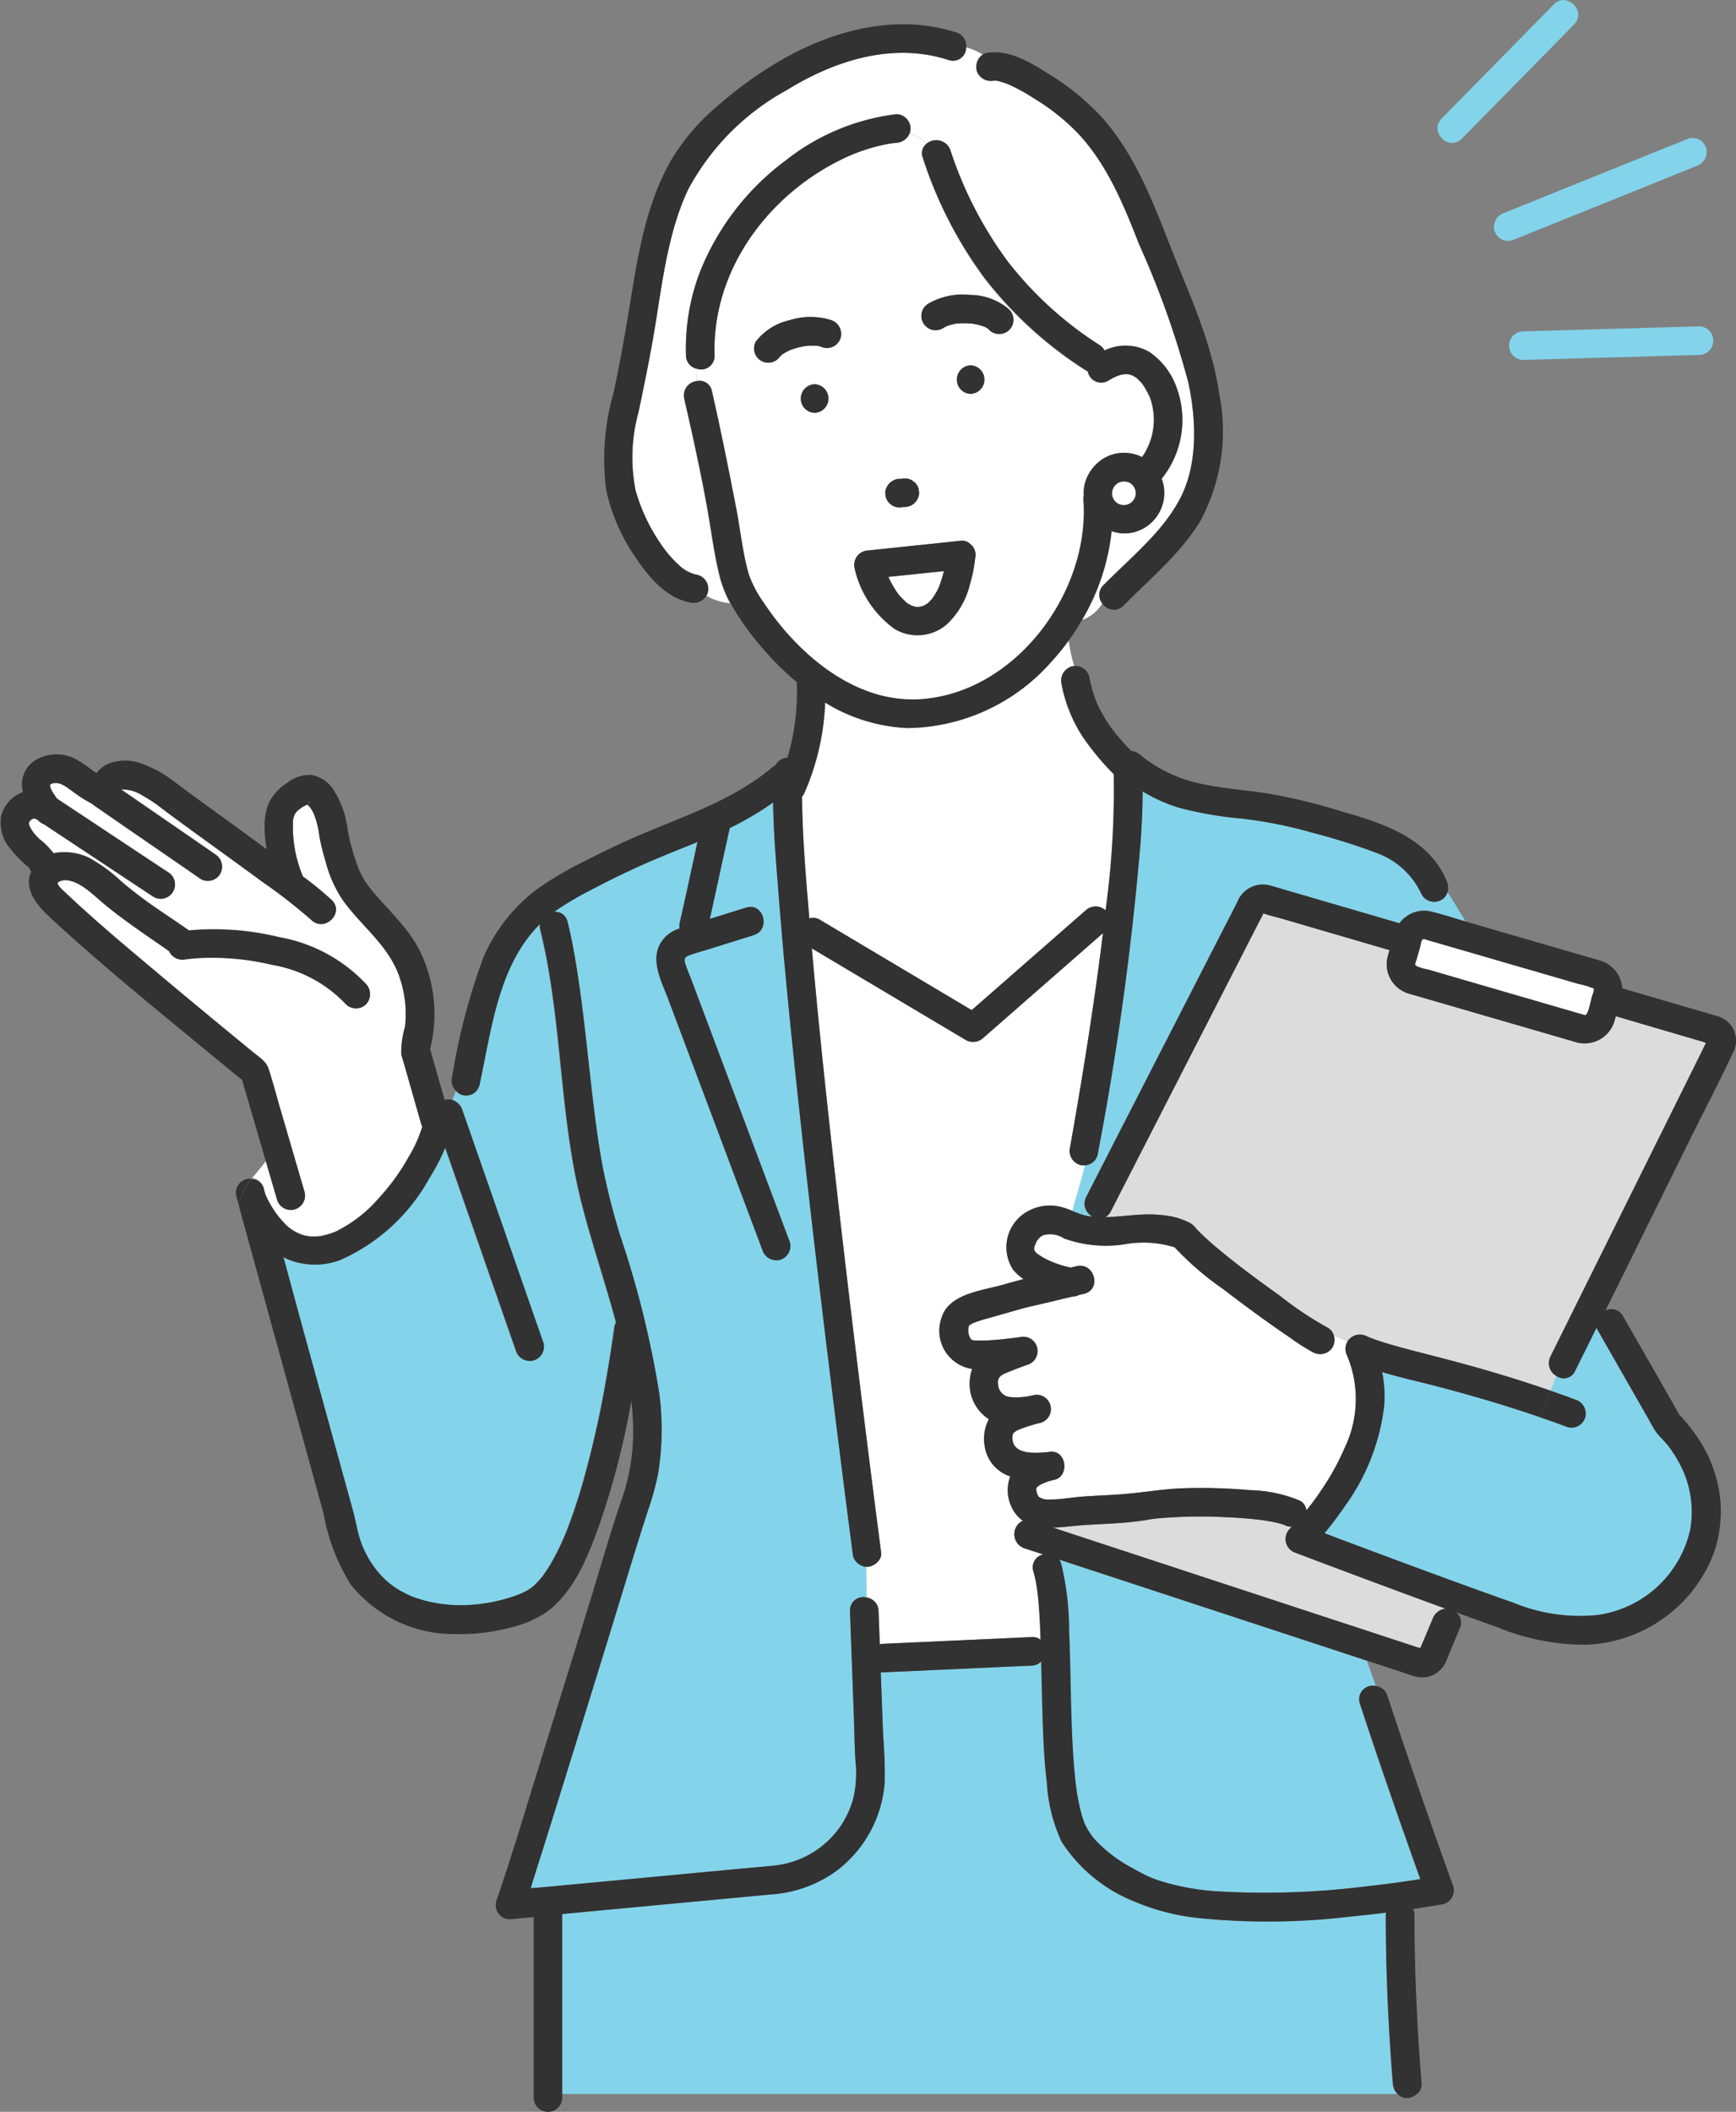
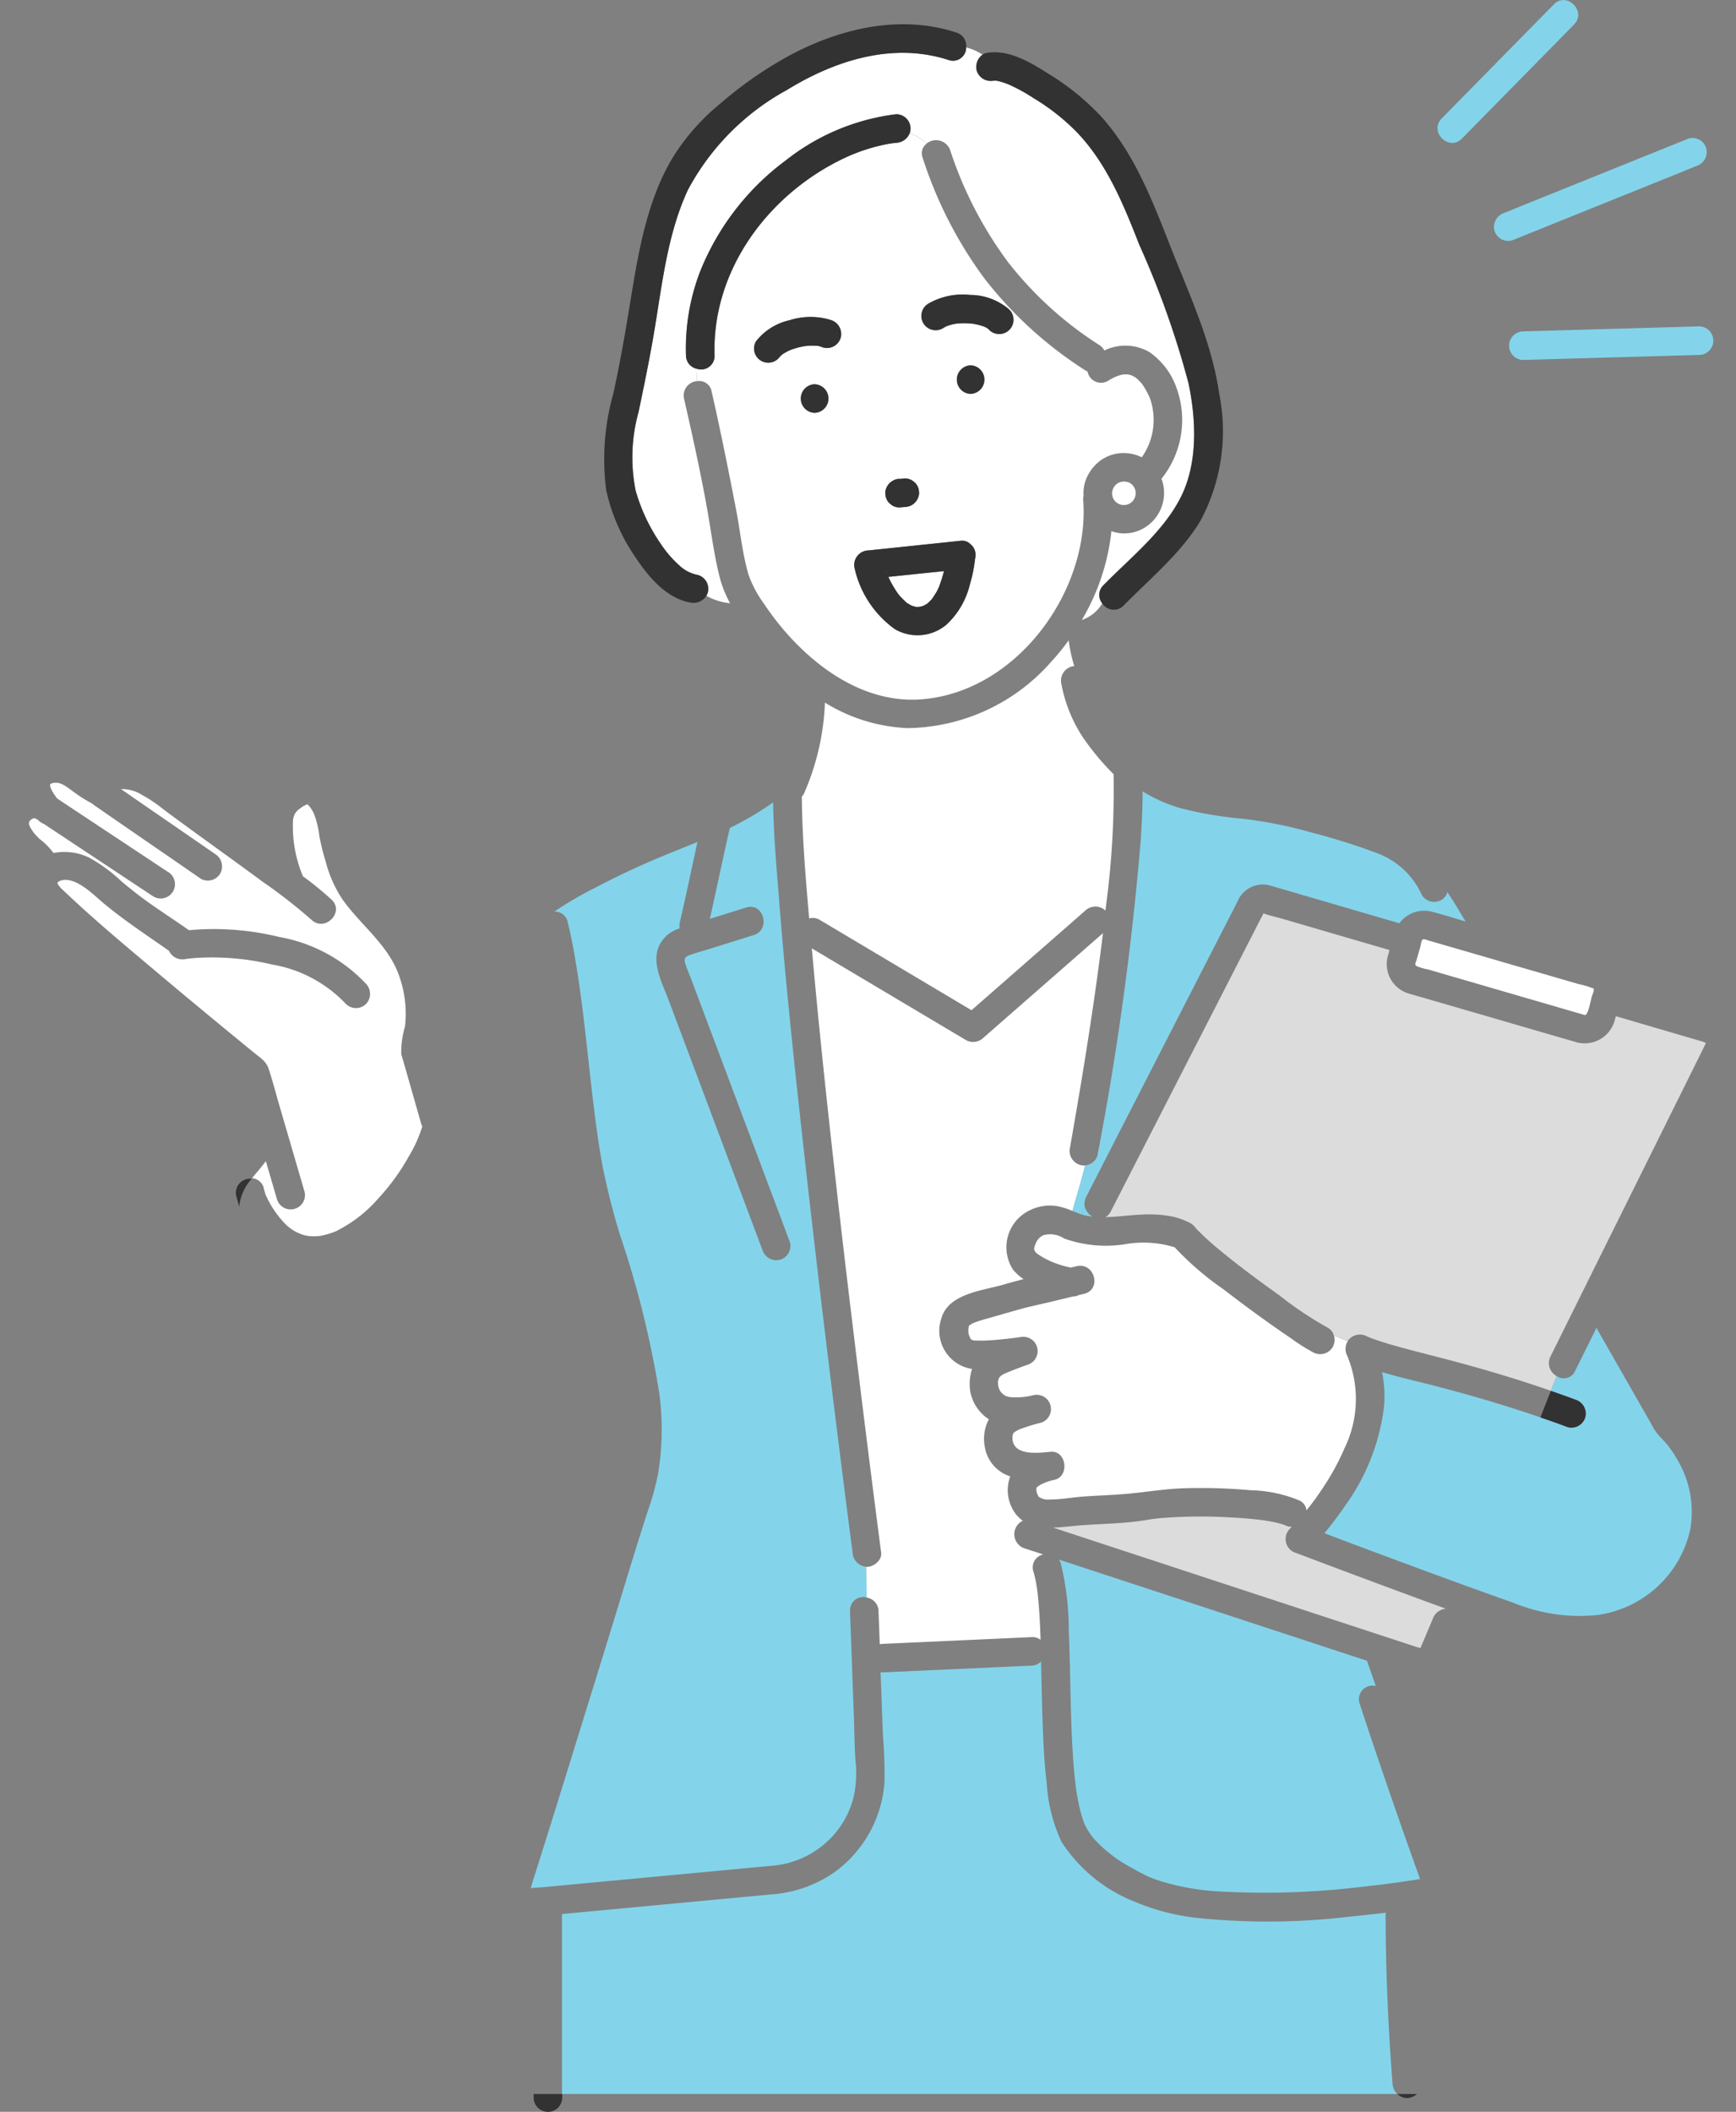
<svg xmlns="http://www.w3.org/2000/svg" width="112.136" height="136.391" viewBox="0 0 112.136 136.391">
  <rect x="0" y="0" width="112.136" height="136.391" fill="#808080" stroke="none" />
  <g id="グループ_343" data-name="グループ 343" transform="translate(-164.932 -111.124)">
    <g id="グループ_348" data-name="グループ 348">
-       <path id="パス_712" data-name="パス 712" d="M450.6,275.469l.013-.013C450.586,275.471,450.588,275.474,450.6,275.469Z" transform="translate(-276.829 -111.417)" fill="#83d4ea" />
      <path id="パス_713" data-name="パス 713" d="M450.786,275.336l.009,0v0Z" transform="translate(-276.958 -111.333)" fill="#83d4ea" />
      <path id="パス_714" data-name="パス 714" d="M451.554,275.373s-.023-.012-.051-.02A.166.166,0,0,0,451.554,275.373Z" transform="translate(-277.434 -111.349)" fill="#83d4ea" />
      <path id="パス_715" data-name="パス 715" d="M450.69,275.368l-.029.026.021-.011.024-.012a.021.021,0,0,0,.006-.009Z" transform="translate(-276.875 -111.355)" fill="#83d4ea" />
      <g id="グループ_339" data-name="グループ 339" transform="translate(257.784 111.124)">
        <path id="パス_716" data-name="パス 716" d="M702.592,126.7l6.351-6.459.9-.917c.833-.848-.471-2.153-1.305-1.3l-6.351,6.459-.9.917C700.453,126.241,701.757,127.546,702.592,126.7Z" transform="translate(-701.019 -117.742)" fill="#83d4ea" />
        <path id="パス_717" data-name="パス 717" d="M712.557,149.115a.952.952,0,0,0-.644,1.135.929.929,0,0,0,1.135.645l10.431-4.205,1.477-.6a.951.951,0,0,0,.645-1.135.929.929,0,0,0-1.135-.645l-10.431,4.205Z" transform="translate(-708.235 -135.367)" fill="#83d4ea" />
        <path id="パス_718" data-name="パス 718" d="M717.129,180.849l-1.418.04a.923.923,0,0,0,0,1.845l9.986-.284,1.418-.04a.923.923,0,0,0,0-1.845Z" transform="translate(-710.19 -159.487)" fill="#83d4ea" />
      </g>
      <path id="パス_719" data-name="パス 719" d="M450.634,275.411l-.013.013a.172.172,0,0,0,.059-.035l-.025.012Z" transform="translate(-276.848 -111.373)" fill="#323232" />
      <g id="グループ_340" data-name="グループ 340" transform="translate(164.932 112.689)">
        <path id="パス_720" data-name="パス 720" d="M606.38,180.512c-.026.01-.052.022-.079.03l.055-.017.017-.009Z" transform="translate(-545.227 -161.017)" fill="#83d4ea" />
        <path id="パス_721" data-name="パス 721" d="M594.9,227.9c-.018-.109-.048-.139-.045-.109a.769.769,0,0,1,.037.091Z" transform="translate(-537.623 -192.425)" fill="#83d4ea" />
-         <path id="パス_722" data-name="パス 722" d="M606.569,180.454l.037-.011a.248.248,0,0,0-.069.023Z" transform="translate(-545.384 -160.971)" fill="#83d4ea" />
        <path id="パス_723" data-name="パス 723" d="M597.223,232.119c-.043-.057-.027-.034,0,0Z" transform="translate(-539.177 -195.286)" fill="#83d4ea" />
        <path id="パス_724" data-name="パス 724" d="M595.747,228.871q.079.124.164.244c.02.029.042.057.063.086l.026.032c.15.169.308.318.469.476l.009.011.077.047c.078.051.165.089.243.139.048.014.095.033.143.046l.109.026.047.013c.08,0,.2-.01.224-.009s.066-.013.1-.02c.053-.013.107-.037.161-.05.07-.042.143-.081.214-.122a.229.229,0,0,1,.021-.01c.019-.017.039-.036.048-.045.072-.071.145-.139.212-.214.01-.011.025-.025.04-.04s.029-.042.04-.059c.058-.087.116-.173.169-.263a2.512,2.512,0,0,0,.272-.539c-.078.277.029-.08.055-.152q.048-.132.091-.265.081-.254.146-.514l0-.012-3.588.375c.043.092.084.185.13.275C595.53,228.511,595.634,228.694,595.747,228.871Z" transform="translate(-537.919 -192.356)" fill="#fff" />
        <path id="パス_725" data-name="パス 725" d="M642.679,412.021a.935.935,0,0,1-.407-1.542c.048-.047.093-.1.14-.147a.934.934,0,0,1-.452-.105l-.022-.012c-.036-.008-.073-.027-.107-.037-.121-.036-.241-.071-.363-.1-.308-.074-.621-.127-.935-.171l-.181-.023-.2-.024q-.322-.035-.644-.062c-.422-.036-.844-.061-1.267-.081a31.566,31.566,0,0,0-4.42.068l-.276.029-.154.02-.317.052c-.466.078-.936.134-1.407.174-.995.084-1.994.107-2.989.188-.529.043-1.116.122-1.692.136l2.31.759,15.07,4.95,5.487,1.8.667.219c.026.008.123.029.2.052.065-.155.133-.309.2-.463l.591-1.406a1,1,0,0,1,.843-.674q-1.184-.432-2.366-.868Q646.324,413.4,642.679,412.021Z" transform="translate(-558.969 -313.291)" fill="#dcdcdc" />
        <path id="パス_726" data-name="パス 726" d="M610.9,372.648c.029-.041.016-.023,0,0Z" transform="translate(-548.284 -288.673)" fill="#83d4ea" />
        <path id="パス_727" data-name="パス 727" d="M483.639,272.175c.024.018.04.029.037.014C483.679,272.2,483.773,271.978,483.639,272.175Z" transform="translate(-463.72 -221.871)" fill="#83d4ea" />
        <path id="パス_728" data-name="パス 728" d="M524.252,424.575c-.1.042-.043.018,0,0Z" transform="translate(-490.67 -323.194)" fill="#83d4ea" />
        <path id="パス_729" data-name="パス 729" d="M628.12,417.948a.954.954,0,0,1,.134.275,18.193,18.193,0,0,1,.509,4.315c.08,1.858.093,3.719.152,5.578.026.823.06,1.647.114,2.468.026.4.056.79.094,1.185.018.188.038.375.059.563q.014.124.03.249c0,.036.007.058.009.075l.01.066a12.328,12.328,0,0,0,.369,1.781c.042.141.091.279.139.418.007.02.03.075.044.108s.03.067.047.1a4.24,4.24,0,0,0,.6.9,9.079,9.079,0,0,0,2.436,1.851c.367.207.738.407,1.12.584l.03.014.012,0,.194.076q.2.075.4.141a15.836,15.836,0,0,0,4.052.7,52.605,52.605,0,0,0,9.271-.339q.941-.1,1.879-.23l.311-.043.349-.05.625-.093c.115-.017.23-.039.345-.056-1.349-3.768-2.661-7.55-3.911-11.352a.878.878,0,0,1,1.054-1.113l-.572-1.633-11.817-3.882Z" transform="translate(-559.726 -318.791)" fill="#83d4ea" />
        <path id="パス_730" data-name="パス 730" d="M547.244,320.651c0-.024-.006-.048-.009-.071q-.342-2.593-.667-5.19-.694-5.479-1.35-10.964-.8-6.723-1.532-13.455c-.445-4.161-.866-8.325-1.193-12.5-.163-2.074-.355-4.176-.381-6.269a19.68,19.68,0,0,1-2.8,1.652s0,.007,0,.011c-.446,1.95-.852,3.908-1.288,5.86l2.339-.731c1.138-.356,1.62,1.426.491,1.78l-2.752.861c-.467.146-.948.271-1.407.44-.25.092-.345.2-.274.483a8.569,8.569,0,0,0,.329.876l.789,2.1,2.317,6.175,3.34,8.9a.93.93,0,0,1-.645,1.135.949.949,0,0,1-1.135-.644l-1.351-3.6-4.7-12.517c-.5-1.333-1.436-2.954-.132-4.174a2.3,2.3,0,0,1,.838-.469,1,1,0,0,1,.011-.382c.4-1.729.762-3.465,1.142-5.2-1.165.477-2.339.933-3.49,1.446q-1.613.717-3.175,1.542a21.219,21.219,0,0,0-2.586,1.518.818.818,0,0,1,.863.653c.159.643.294,1.292.411,1.944.571,3.172.845,6.392,1.229,9.591.177,1.472.371,2.944.649,4.4a44.534,44.534,0,0,0,1.121,4.365,62.82,62.82,0,0,1,2.509,10.135,17.854,17.854,0,0,1-.06,5.123,16.761,16.761,0,0,1-.664,2.445c-.824,2.54-1.586,5.1-2.374,7.654q-1.811,5.867-3.632,11.73-.689,2.211-1.39,4.419c-.062.194-.12.394-.179.6.3-.022.6-.042.895-.069l4.007-.375,8.6-.807c.723-.068,1.445-.134,2.168-.2a5.968,5.968,0,0,0,3.837-1.914,5.867,5.867,0,0,0,1.341-2.484,7.284,7.284,0,0,0,.124-2.409c-.063-.927-.068-1.863-.1-2.792q-.126-3.424-.251-6.848a.858.858,0,0,1,1.083-.871l-.036-1.987A.958.958,0,0,1,547.244,320.651Z" transform="translate(-492.171 -221.946)" fill="#83d4ea" />
        <path id="パス_731" data-name="パス 731" d="M444.961,294.658c.016.057.031.115.047.172.023.078.044.157.067.235.01.017.021.03.031.049a6.339,6.339,0,0,0,1.247,1.825,2.819,2.819,0,0,0,1.167.7,3.188,3.188,0,0,0,.333.071c.038,0,.172.014.211.015a3.577,3.577,0,0,0,.36-.007l.14-.013.017,0a5.205,5.205,0,0,0,.725-.191,2.475,2.475,0,0,0,.542-.238,8.737,8.737,0,0,0,2.495-1.987,13.854,13.854,0,0,0,1.964-2.7,8.682,8.682,0,0,0,.883-1.955,1.019,1.019,0,0,1-.067-.17l-1.144-4.008c-.048-.169-.106-.338-.146-.509a5.77,5.77,0,0,1,.242-1.768,7.3,7.3,0,0,0-.473-3.527c-.762-1.876-2.442-3.085-3.582-4.708a8.082,8.082,0,0,1-1.073-2.434,15.173,15.173,0,0,1-.4-1.613,5.993,5.993,0,0,0-.35-1.453,2.516,2.516,0,0,0-.249-.429c-.045-.063-.127-.13-.184-.2-.082.051-.223.105-.275.141-.435.3-.575.432-.647.876a8.282,8.282,0,0,0,.64,3.641,21.322,21.322,0,0,1,1.849,1.51c.869.814-.438,2.116-1.3,1.3a34.806,34.806,0,0,0-3.17-2.47c-1.883-1.39-3.79-2.746-5.676-4.132-.293-.216-.585-.433-.874-.655l-.047-.036-.023-.017-.129-.1q-.14-.1-.284-.2c-.226-.154-.459-.3-.7-.429a2.4,2.4,0,0,0-1.367-.4c.009,0,0,0-.018.008,2.02,1.4,4.046,2.784,6.065,4.184a.941.941,0,0,1,.331,1.262.931.931,0,0,1-1.262.331c-2.289-1.587-4.591-3.158-6.88-4.746a1.142,1.142,0,0,1-.128-.105,8.758,8.758,0,0,1-1.165-.732c-.419-.292-.822-.671-1.29-.607a.4.4,0,0,0-.283.122c.033-.025.028.116,0,.035a2.654,2.654,0,0,0,.1.275,2.808,2.808,0,0,0,.155.27c.014.022.138.2.15.22s.052.063.079.094l0,0,.6.4,6.52,4.319a.923.923,0,1,1-.931,1.593l-.959-.635-4.027-2.668-1.7-1.127-.369-.245a.9.9,0,0,1-.358-.237l-.007-.008-.029-.019q-.057-.037-.118-.069l-.021-.011-.086-.022h0l-.03,0-.067.02-.034.016a.174.174,0,0,1-.059.035c-.053.05-.118.117-.121.119a.2.2,0,0,0-.014.017l0,.008a.255.255,0,0,1-.028.1v.011c.008.035.015.07.025.1s.016.049.025.074.036.075.057.111a3.035,3.035,0,0,0,.192.3l.011.014,0,0c.039.045.077.091.116.136q.123.138.256.267a4.731,4.731,0,0,1,.912.917,3.669,3.669,0,0,1,2.319.307,10.228,10.228,0,0,1,2.078,1.531c.517.434,1.044.853,1.591,1.248.905.655,1.848,1.256,2.76,1.9a17.694,17.694,0,0,1,5.839.439,10.094,10.094,0,0,1,5.6,3.024.944.944,0,0,1,0,1.3.929.929,0,0,1-1.3,0,8.5,8.5,0,0,0-4.785-2.55,16.707,16.707,0,0,0-2.99-.431c-.459-.025-.918-.031-1.377-.017-.232.007-.463.02-.695.04-.1.009-.2.019-.3.03l-.121.014-.071.01a.96.96,0,0,1-1.091-.53c-1.409-.988-2.842-1.927-4.172-3.028-.731-.606-1.662-1.6-2.615-1.553.011,0-.142.032-.219.05l-.074.036c-.048.024-.121.1-.115.068h0c-.048.17.352.51.483.634,2.024,1.919,4.181,3.7,6.316,5.5q2.923,2.453,5.879,4.866c.381.312.79.55.952,1.037.262.787.467,1.6.7,2.394l1.626,5.566a.924.924,0,0,1-1.78.491l-.292-1-.431-1.474c-.285.389-.605.738-.891,1.1A.841.841,0,0,1,444.961,294.658Z" transform="translate(-427.914 -219.445)" fill="#fff" />
        <path id="パス_732" data-name="パス 732" d="M632.769,349.977a2.878,2.878,0,0,0-.175.523,2.756,2.756,0,0,0,.329.085c.112.021.226.035.34.047A1,1,0,0,1,632.769,349.977Z" transform="translate(-562.699 -273.625)" fill="#83d4ea" />
        <path id="パス_733" data-name="パス 733" d="M597.882,312.334a.948.948,0,0,1-.644-1.135q.466-2.646.9-5.3c.457-2.838.878-5.682,1.227-8.535l-.824.721-6.907,6.044a.948.948,0,0,1-1.118.144l-1.293-.769-8.665-5.155c.327,3.674.7,7.343,1.1,11.009q.727,6.672,1.538,13.335.63,5.218,1.293,10.433.27,2.122.547,4.243c.066.5-.474.923-.923.923-.015,0-.029,0-.044,0l.036,1.987a.891.891,0,0,1,.762.871l.007.186.072,1.959a1.019,1.019,0,0,1,.193-.028l1.221-.055,8.4-.381a.827.827,0,0,1,.575.175c-.01-.266-.018-.532-.03-.8-.033-.707-.076-1.413-.152-2.117-.01-.094-.022-.188-.034-.281-.006-.042-.015-.115-.018-.13-.02-.125-.04-.25-.062-.374a7.114,7.114,0,0,0-.168-.712.853.853,0,0,1,.633-1.1l-1.229-.4a.963.963,0,0,1-.086-1.777,2.135,2.135,0,0,1-.712-.849,2.518,2.518,0,0,1-.1-2.013,2.411,2.411,0,0,1-1.644-1.907,2.705,2.705,0,0,1,.261-1.785,2.724,2.724,0,0,1-1.191-1.741,3.065,3.065,0,0,1,.107-1.507,2.492,2.492,0,0,1-1.977-3.289c.466-1.587,2.66-1.767,4-2.158.433-.126.868-.242,1.305-.354a3.072,3.072,0,0,1-.682-.614,2.645,2.645,0,0,1,1.079-3.832,2.91,2.91,0,0,1,1.974-.226,4.865,4.865,0,0,1,.787.27c.257-.958.577-1.931.815-2.947A.881.881,0,0,1,597.882,312.334Z" transform="translate(-528.119 -238.664)" fill="#fff" />
        <path id="パス_734" data-name="パス 734" d="M585.481,246.67a11.014,11.014,0,0,1-5.346-1.648,16.038,16.038,0,0,1-1.351,5.872.664.664,0,0,1-.14.195c.019,2.626.251,5.26.471,7.872a.844.844,0,0,1,.694.1l1.293.769,8.5,5.06.447-.391,6.907-6.044a.94.94,0,0,1,1.3,0c.013-.114.028-.229.041-.343a56.593,56.593,0,0,0,.484-8.465,16.854,16.854,0,0,1-1.96-2.349,9.363,9.363,0,0,1-1.409-3.465.947.947,0,0,1,.644-1.135.756.756,0,0,1,.186-.033,9.718,9.718,0,0,1-.362-1.663,15.69,15.69,0,0,1-1.121,1.375A12.559,12.559,0,0,1,585.481,246.67Z" transform="translate(-526.85 -201.21)" fill="#fff" />
        <path id="パス_735" data-name="パス 735" d="M581.893,148.536a57.92,57.92,0,0,0-3.186-8.95c-1-2.567-2.09-5.235-4.03-7.253a13.885,13.885,0,0,0-2.786-2.19,11.159,11.159,0,0,0-1.623-.89,4.9,4.9,0,0,0-.674-.217c-.04-.009-.082-.017-.123-.024h-.024c-.082,0-.291.023-.1-.011a.944.944,0,0,1-1.135-.645.98.98,0,0,1,.385-1.026,3.69,3.69,0,0,0-1.06-.467.852.852,0,0,1-1.125.819c-3.61-1.176-7.346.018-10.466,1.94a15.844,15.844,0,0,0-6.383,6.445c-1.287,2.762-1.645,5.923-2.135,8.9-.3,1.83-.675,3.636-1.054,5.45a10.916,10.916,0,0,0-.187,5.074,11.716,11.716,0,0,0,1.622,3.437,7.294,7.294,0,0,0,1.207,1.4,2.372,2.372,0,0,0,1.187.608.93.93,0,0,1,.645,1.135.9.9,0,0,1-.091.212,3.889,3.889,0,0,0,1.53.48,7.48,7.48,0,0,1-.66-1.645c-.374-1.454-.556-2.972-.82-4.45-.426-2.382-.952-4.749-1.491-7.109a.93.93,0,0,1,.815-1.137c.011-.266.027-.531.042-.8a.881.881,0,0,1-.73-.864,13.82,13.82,0,0,1,.9-5.391,16.6,16.6,0,0,1,5.541-7.205,14.3,14.3,0,0,1,7.141-2.987.929.929,0,0,1,.923.923.886.886,0,0,1-.056.305,3.235,3.235,0,0,1,1.1.663.969.969,0,0,1,1.513.432,25.293,25.293,0,0,0,3.723,7.213,23.457,23.457,0,0,0,5.916,5.379.928.928,0,0,1,.321.35,3.1,3.1,0,0,1,2.905.1,4.681,4.681,0,0,1,1.745,2.284,6.063,6.063,0,0,1-.966,5.907c.016.035.034.068.046.1a2.629,2.629,0,0,1-1.155,3.067,2.552,2.552,0,0,1-1.491.348,2.879,2.879,0,0,1-.629-.138,14.144,14.144,0,0,1-1.913,5.738,2.469,2.469,0,0,0,1.325-1.075.865.865,0,0,1,.066-1.179c1.756-1.788,3.833-3.422,4.971-5.631S582.407,150.965,581.893,148.536Z" transform="translate(-505.13 -125.368)" fill="#fff" />
        <path id="パス_736" data-name="パス 736" d="M572.16,143.393a.994.994,0,0,1-.867.617l-.217.023-.1.014c-.133.022-.266.045-.4.071-.306.061-.608.137-.907.224a11.613,11.613,0,0,0-1.7.64c-4.892,2.3-8.589,7.209-8.412,12.765a.866.866,0,0,1-1.115.864c-.014.265-.03.531-.042.8a.81.81,0,0,1,.964.647c.576,2.523,1.082,5.057,1.576,7.6.277,1.425.409,2.9.827,4.294a7.438,7.438,0,0,0,.991,1.838,17.375,17.375,0,0,0,1.537,1.988c2.175,2.424,5.172,4.405,8.554,4.178,6.167-.414,10.976-6.971,10.518-12.909a.717.717,0,0,1,.027-.24,2.4,2.4,0,0,1,.134-1,2.772,2.772,0,0,1,1.018-1.322,2.544,2.544,0,0,1,1.469-.439,2.656,2.656,0,0,1,1.137.275,4.2,4.2,0,0,0,.527-3.819c-.008-.022-.016-.042-.024-.059-.031-.069-.062-.138-.1-.206a4.968,4.968,0,0,0-.245-.442c-.043-.068-.088-.135-.134-.2a.313.313,0,0,1-.03-.047l-.052-.053c-.065-.069-.131-.138-.2-.206-.016-.017-.083-.071-.109-.094-.052-.036-.1-.07-.158-.1-.027-.016-.092-.046-.121-.059a2.168,2.168,0,0,0-.239-.068h0c-.05,0-.1-.007-.15-.006,0,0-.15.013-.174.011a2.373,2.373,0,0,0-.272.066,3.036,3.036,0,0,0-.688.338.886.886,0,0,1-1.334-.6.971.971,0,0,1-.178-.092,25.8,25.8,0,0,1-6.5-5.937A27.043,27.043,0,0,1,573,144.979a.777.777,0,0,1,.266-.923A3.233,3.233,0,0,0,572.16,143.393Zm-6.14,18.056a.923.923,0,0,1,0-1.845A.923.923,0,0,1,566.02,161.449Zm1.688-4.861a.927.927,0,0,1-1.135.644,2.218,2.218,0,0,0-.353-.11l-.053,0-.122-.009c-.083,0-.166-.006-.249,0s-.17.005-.254.012l-.108.01c-.164.029-.327.06-.489.1a4.8,4.8,0,0,0-.5.162l-.054.023q-.105.049-.207.105c-.071.039-.14.08-.207.124l-.042.029c-.041.036-.083.071-.121.111-.016.017-.03.036-.047.052l-.011.009a.917.917,0,0,1-1.52-1.021,3.811,3.811,0,0,1,2.17-1.362,4.451,4.451,0,0,1,2.659-.014A.948.948,0,0,1,567.708,156.588Zm2.954,9.7a.949.949,0,0,1,.843-.567l.044,0,.3-.029a.916.916,0,0,1,.466.126l.187.144a.92.92,0,0,1,.237.407l.033.245a.949.949,0,0,1-.923.923l-.044,0-.3.029a.914.914,0,0,1-.465-.126l-.187-.144a.918.918,0,0,1-.237-.407l-.033-.245A.7.7,0,0,1,570.662,166.284Zm5.724,4.581a9.582,9.582,0,0,1-.351,1.717,5.176,5.176,0,0,1-1.512,2.557,2.9,2.9,0,0,1-3.323.276,6.614,6.614,0,0,1-2.594-3.912.937.937,0,0,1,.889-1.168l.754-.079,5.24-.548a.753.753,0,0,1,.623.249.836.836,0,0,1,.3.674A.794.794,0,0,1,576.386,170.865Zm-.286-10.639a.923.923,0,0,1,0-1.845A.923.923,0,0,1,576.1,160.226Zm-2.7-5.848a4.431,4.431,0,0,1,2.664-.545,3.893,3.893,0,0,1,2.49.907.923.923,0,1,1-1.3,1.305l-.036-.034c-.044-.027-.086-.055-.131-.079l-.073-.037c-.057-.021-.113-.043-.171-.061a4.069,4.069,0,0,0-.5-.123l-.094-.016c-.077-.008-.155-.016-.233-.021a5.071,5.071,0,0,0-.563-.006c-.094,0-.187.013-.281.021l-.076.013a3.3,3.3,0,0,0-.47.122c.01,0-.01.009-.093.036-.067.035-.133.071-.2.112a.923.923,0,1,1-.931-1.593Z" transform="translate(-513.4 -136.351)" fill="#fff" />
        <path id="パス_737" data-name="パス 737" d="M654.568,277.087a.929.929,0,0,1-1.263-.331,5.1,5.1,0,0,0-2.914-2.7,40.364,40.364,0,0,0-4.154-1.309,27.857,27.857,0,0,0-4.581-.913,24.4,24.4,0,0,1-4.007-.694,10.266,10.266,0,0,1-2.378-1.063c0,1.072-.053,2.145-.126,3.213a192.411,192.411,0,0,1-2.783,20.269.889.889,0,0,1-.81.666c-.239,1.016-.558,1.989-.815,2.947.205.084.41.17.622.237a2.873,2.873,0,0,1,.175-.523.9.9,0,0,1,.09-.609l.2-.4,3.735-7.289,4.69-9.153c.384-.75.777-1.5,1.154-2.251a1.763,1.763,0,0,1,1.986-1.057c.125.028.246.067.368.1l6.283,1.835,1.819.531a1.972,1.972,0,0,1,2.115-.74c.727.183,1.445.416,2.164.628-.38-.624-.754-1.27-1.177-1.9A.845.845,0,0,1,654.568,277.087Z" transform="translate(-561.466 -220.529)" fill="#83d4ea" />
-         <path id="パス_738" data-name="パス 738" d="M490.311,307.638l.656,1.883,2.813,8.077,1.773,5.09a.931.931,0,0,1-.644,1.135.945.945,0,0,1-1.135-.645l-.656-1.883-2.813-8.077-1.094-3.142a13.944,13.944,0,0,1-1.05,2.015,12.2,12.2,0,0,1-5.724,5.238,4.6,4.6,0,0,1-3.493-.088c-.066-.03-.126-.068-.19-.1.512,1.875,1.016,3.753,1.532,5.626l2.968,10.778c.113.409.187.818.289,1.23a6.3,6.3,0,0,0,1.734,3.147,5.242,5.242,0,0,0,1.35.936,3.591,3.591,0,0,0,.671.289c.249.088.5.163.758.227a9.2,9.2,0,0,0,3.157.2c.134-.012.268-.027.4-.043l.254-.038q.371-.061.739-.147a10,10,0,0,0,1.323-.4l.141-.056h0c.094-.043.188-.085.28-.132a4.659,4.659,0,0,0,.436-.262h0c.046-.04.093-.079.138-.119.062-.056.122-.114.181-.173a6.123,6.123,0,0,0,.417-.473l0,0,.023-.034c.034-.05.07-.1.1-.147q.1-.137.185-.277c.134-.207.259-.42.378-.636.256-.463.483-.942.692-1.428l.057-.135.085-.211q.077-.193.151-.387.151-.4.289-.8c.207-.6.4-1.2.574-1.807a65.441,65.441,0,0,0,1.582-7q.208-1.186.382-2.376.03-.207.059-.414c.006-.041.011-.082.017-.123.009-.066.017-.131.025-.2a1.289,1.289,0,0,1,.119-.4c-.677-2.52-1.518-5-2.175-7.522-1.518-5.841-1.265-12-2.718-17.848a.955.955,0,0,1-.021-.35c-2.689,2.664-3.129,6.8-3.906,10.4a.881.881,0,0,1-1.509.385q-.11.294-.215.587A1.01,1.01,0,0,1,490.311,307.638Z" transform="translate(-460.473 -237.516)" fill="#83d4ea" />
        <path id="パス_739" data-name="パス 739" d="M585.7,453.959a1.013,1.013,0,0,1,.018-.179q-1.183.145-2.368.261a44.42,44.42,0,0,1-9.612.1,14.277,14.277,0,0,1-4.212-1.055,9.988,9.988,0,0,1-4.766-3.886,10.475,10.475,0,0,1-.951-3.788c-.2-1.669-.251-3.354-.3-5.033-.025-.941-.042-1.883-.066-2.824a.887.887,0,0,1-.618.271l-1.221.055-8.4.381a1.027,1.027,0,0,1-.126-.007q.075,2.051.151,4.1a28.521,28.521,0,0,1,.1,3.017,7.859,7.859,0,0,1-3.175,5.756,8.082,8.082,0,0,1-4.159,1.475l-2.566.241-8.979.842-1.952.183v11.622h53.95a1.061,1.061,0,0,1-.3-.663C585.867,461.216,585.708,457.583,585.7,453.959Z" transform="translate(-496.197 -331.817)" fill="#83d4ea" />
        <path id="パス_740" data-name="パス 740" d="M634.214,362.585a.946.946,0,0,1-1.262.331,11.914,11.914,0,0,1-1.407-.89c-1.5-1.015-2.959-2.082-4.391-3.186a19.327,19.327,0,0,1-3.145-2.707,6.838,6.838,0,0,0-3.279-.186,8.008,8.008,0,0,1-3.857-.381,1.647,1.647,0,0,0-1.345-.215.964.964,0,0,0-.494.539,1.051,1.051,0,0,0-.1.3,1.033,1.033,0,0,1,.006.114.646.646,0,0,0,.268.295,4.727,4.727,0,0,0,.944.5,6.034,6.034,0,0,0,.8.265c.1.026.205.049.308.072l.04.007.374-.088c1.156-.278,1.645,1.5.491,1.78l-.352.084a.71.71,0,0,1-.365.088l-1.5.361c-.649.156-1.308.29-1.951.469-.7.195-1.4.4-2.1.6a7.688,7.688,0,0,0-.943.308c-.01,0-.142.095-.221.134-.01.032-.02.062-.027.095,0,.01-.012.067-.017.088a1.588,1.588,0,0,0,0,.311,1.526,1.526,0,0,0,.135.359c.158.191,0,0,.157.106a.15.15,0,0,0,.051.014h.016c.219,0,.437.013.656.006.559-.019,1.116-.075,1.671-.139l.339-.041.186-.025.127-.018a.924.924,0,0,1,.49,1.78c-.467.166-.933.34-1.389.532s-.592.364-.508.871a.853.853,0,0,0,.33.519,1.194,1.194,0,0,0,.2.122c-.013-.015.175.036.147.041a4.456,4.456,0,0,0,1.573-.113.923.923,0,0,1,.491,1.779,10.517,10.517,0,0,0-1.393.435,1.267,1.267,0,0,0-.381.24.883.883,0,0,0-.031.522c.2.929,1.654.753,2.433.677,1.044-.1,1.246,1.6.245,1.812a3.365,3.365,0,0,0-.659.207,1.606,1.606,0,0,0-.466.272c-.024.025-.03.082-.037.174a1.079,1.079,0,0,0,.152.439,1.039,1.039,0,0,0,.725.176c.727.006,1.454-.139,2.178-.191.9-.064,1.805-.09,2.706-.166,1.288-.109,2.545-.336,3.843-.37a35.9,35.9,0,0,1,4.217.128,8.764,8.764,0,0,1,3.17.662.783.783,0,0,1,.458.638,15.426,15.426,0,0,0,1.019-1.387,15.74,15.74,0,0,0,1.44-2.621,7.263,7.263,0,0,0,.175-5.973.949.949,0,0,1,.033-.942l-.892-.368A.972.972,0,0,1,634.214,362.585Z" transform="translate(-548.132 -277.142)" fill="#fff" />
        <path id="パス_741" data-name="パス 741" d="M675.639,301.839l-1.05-.307-3.41-1-1.115-.326c-.018.057-.036.113-.052.169a2.008,2.008,0,0,1-2.225,1.566,1.027,1.027,0,0,1-.215-.038l-6.987-2.029-3.3-.958c-.208-.06-.42-.114-.626-.182a1.976,1.976,0,0,1-1.319-2.437c.031-.12.065-.241.1-.362l-3.728-1.089-3.227-.942c-.39-.114-.809-.2-1.194-.342-.006.016-.014.037-.023.064a1.486,1.486,0,0,1-.1.194l-.473.923-1.764,3.443-4.829,9.424-2.664,5.2a.85.85,0,0,1-.349.37c.8-.013,1.6-.133,2.382-.165a8.01,8.01,0,0,1,1.916.126,4.612,4.612,0,0,1,.963.319,1.338,1.338,0,0,1,.423.256c.32.32.126.154.047.062.014.016.026.035.041.05a16.855,16.855,0,0,0,1.281,1.208c1.366,1.154,2.716,2.148,4.2,3.21a22.858,22.858,0,0,0,3.1,2.072.8.8,0,0,1,.4.507l.892.368a.948.948,0,0,1,1.229-.32l.162.071c.055.022.109.044.165.065.163.062.328.119.493.174.383.127.77.24,1.158.348,1,.279,2.014.53,3.022.793,2.326.606,4.629,1.285,6.9,2.075l.375-.953a.946.946,0,0,1-.4-1.262l.174-.351,3.389-6.832,4.664-9.4,1.575-3.174c.082-.166.163-.334.245-.5C675.793,301.9,675.7,301.858,675.639,301.839Z" transform="translate(-565.686 -236.14)" fill="#dcdcdc" />
        <path id="パス_742" data-name="パス 742" d="M695.458,377.952a.943.943,0,0,1,.645,1.135.93.93,0,0,1-1.135.644c-.585-.22-1.174-.427-1.764-.631l-.139.353.139-.353c-2.248-.776-4.53-1.443-6.834-2.042-1.12-.291-2.274-.543-3.394-.884a7.8,7.8,0,0,1,.125,2.241,13.733,13.733,0,0,1-2.513,6.393c-.413.606-.859,1.2-1.336,1.774q3.433,1.3,6.877,2.566c1.763.648,3.528,1.292,5.3,1.913a11.275,11.275,0,0,0,5.375.811,7.127,7.127,0,0,0,6.081-5.538,6.591,6.591,0,0,0-.68-4.23,8.371,8.371,0,0,0-.727-1.144c-.266-.349-.627-.647-.869-1.014-.15-.227-.272-.476-.407-.712l-3.283-5.745a1.011,1.011,0,0,1-.084-.188l-1.39,2.8a.8.8,0,0,1-1.194.33l-.375.953C694.406,377.57,694.935,377.754,695.458,377.952Z" transform="translate(-593.703 -289.123)" fill="#83d4ea" />
        <path id="パス_743" data-name="パス 743" d="M753.17,317.39a.172.172,0,0,0-.054.108C753.13,317.469,753.146,317.408,753.17,317.39Z" transform="translate(-642.785 -251.971)" fill="#83d4ea" />
        <path id="パス_744" data-name="パス 744" d="M753.326,318.649a.081.081,0,0,0,.092.015c-.007,0-.024-.01-.032-.009A.353.353,0,0,1,753.326,318.649Z" transform="translate(-642.924 -252.807)" fill="#83d4ea" />
        <path id="パス_745" data-name="パス 745" d="M693.94,521.086a.972.972,0,0,0,.634-.26h-1.26A.866.866,0,0,0,693.94,521.086Z" transform="translate(-603.047 -387.152)" fill="#323232" />
        <path id="パス_746" data-name="パス 746" d="M527.014,521.088a.923.923,0,0,0,1.845,0v-.262h-1.845Z" transform="translate(-492.542 -387.152)" fill="#323232" />
        <path id="パス_747" data-name="パス 747" d="M469.7,345.782l.183.663a3.234,3.234,0,0,1,.8-1.8A.91.91,0,0,0,469.7,345.782Z" transform="translate(-454.433 -270.078)" fill="#323232" />
-         <path id="パス_748" data-name="パス 748" d="M533.374,209.407c.952-1.918,1.947-3.821,2.857-5.759a1.64,1.64,0,0,0-.982-2.308c-.135-.046-.275-.08-.412-.12l-2.462-.719-3.318-.969a1.992,1.992,0,0,0-1.47-1.805c-.279-.087-.562-.163-.843-.245l-7.676-2.229-.122-.037c.27.444.546.877.849,1.281-.3-.4-.578-.836-.849-1.281-.719-.212-1.438-.445-2.164-.628a1.972,1.972,0,0,0-2.115.74l-1.819-.531-6.283-1.835c-.122-.036-.244-.075-.368-.1a1.763,1.763,0,0,0-1.986,1.057c-.376.754-.769,1.5-1.154,2.251l-4.69,9.153-3.735,7.289-.2.4a.9.9,0,0,0-.09.609,1.764,1.764,0,0,1,.36-.512,1.764,1.764,0,0,0-.36.512,1,1,0,0,0,.494.656c-.114-.013-.228-.026-.34-.047a2.757,2.757,0,0,1-.329-.085,2.207,2.207,0,0,1-.572,1.179,2.207,2.207,0,0,0,.572-1.179c-.213-.067-.417-.153-.622-.237-.128.474-.24.945-.319,1.416.079-.471.191-.942.319-1.416a4.874,4.874,0,0,0-.787-.27,2.911,2.911,0,0,0-1.974.226,2.645,2.645,0,0,0-1.079,3.832,3.075,3.075,0,0,0,.682.614c-.437.112-.873.228-1.305.354-1.34.391-3.534.571-4,2.158a2.492,2.492,0,0,0,1.977,3.289,3.063,3.063,0,0,0-.107,1.507,2.724,2.724,0,0,0,1.191,1.741,2.706,2.706,0,0,0-.261,1.785,2.411,2.411,0,0,0,1.644,1.907,2.519,2.519,0,0,0,.1,2.013,2.135,2.135,0,0,0,.712.848.963.963,0,0,0,.086,1.778l1.229.4a.853.853,0,0,0-.633,1.1,7.112,7.112,0,0,1,.168.712c.023.124.043.249.062.374,0,.015.012.088.018.13.012.094.023.188.034.281.077.7.119,1.41.152,2.117.012.266.021.532.031.8a.827.827,0,0,0-.575-.175l-8.4.381-1.221.055a1.021,1.021,0,0,0-.193.028l-.072-1.959-.007-.186a.891.891,0,0,0-.762-.871l.071,3.968-.071-3.968a.858.858,0,0,0-1.083.871q.126,3.424.251,6.848c.034.929.039,1.864.1,2.792a7.28,7.28,0,0,1-.125,2.409,5.867,5.867,0,0,1-1.341,2.484,5.968,5.968,0,0,1-3.837,1.914c-.723.069-1.445.136-2.168.2l-8.6.807-4.007.375c-.3.028-.595.048-.895.069.059-.2.117-.4.18-.6q.705-2.206,1.39-4.419,1.827-5.861,3.632-11.73c.788-2.552,1.549-5.114,2.374-7.654a16.776,16.776,0,0,0,.664-2.444,17.856,17.856,0,0,0,.06-5.123,62.811,62.811,0,0,0-2.509-10.135,44.566,44.566,0,0,1-1.121-4.365c-.277-1.457-.472-2.929-.649-4.4-.384-3.2-.658-6.418-1.229-9.591-.117-.652-.252-1.3-.411-1.944a.818.818,0,0,0-.863-.653,21.219,21.219,0,0,1,2.586-1.518q1.561-.824,3.175-1.542c1.151-.512,2.325-.969,3.49-1.446-.381,1.732-.747,3.468-1.142,5.2a1,1,0,0,0-.011.382,2.3,2.3,0,0,0-.838.469c-1.3,1.22-.368,2.841.132,4.174l4.7,12.517,1.351,3.6a.949.949,0,0,0,1.135.645.93.93,0,0,0,.645-1.135l-3.34-8.9-2.317-6.175-.789-2.1a8.589,8.589,0,0,1-.329-.876c-.071-.279.024-.391.274-.483.459-.169.94-.294,1.407-.44l2.752-.861c1.13-.353.647-2.135-.491-1.78l-2.339.731c.436-1.952.842-3.91,1.288-5.86,0,0,0-.007,0-.011a19.677,19.677,0,0,0,2.8-1.652c.027,2.093.219,4.195.381,6.269.327,4.172.748,8.336,1.193,12.5q.72,6.733,1.532,13.455.656,5.485,1.35,10.964.329,2.6.667,5.19c0,.024.006.048.009.071a.958.958,0,0,0,.879.918l-.041-2.262.041,2.262c.015,0,.028,0,.044,0,.448,0,.988-.425.923-.923q-.279-2.121-.547-4.243-.664-5.214-1.293-10.433-.8-6.664-1.538-13.335c-.4-3.666-.777-7.335-1.1-11.009l8.665,5.155,1.293.769a.948.948,0,0,0,1.118-.144l6.907-6.044.824-.721c-.35,2.853-.77,5.7-1.227,8.535q-.427,2.653-.9,5.3a.948.948,0,0,0,.644,1.135.881.881,0,0,0,.325.022,11.489,11.489,0,0,0,.342-2.649,11.489,11.489,0,0,1-.342,2.649.89.89,0,0,0,.81-.666,192.392,192.392,0,0,0,2.783-20.269c.073-1.068.126-2.141.126-3.213a10.266,10.266,0,0,0,2.378,1.063,24.4,24.4,0,0,0,4.007.694,27.861,27.861,0,0,1,4.581.913,40.384,40.384,0,0,1,4.154,1.309,5.1,5.1,0,0,1,2.914,2.7.929.929,0,0,0,1.263.331.846.846,0,0,0,.4-.507,10.552,10.552,0,0,0-1.3-1.616,10.552,10.552,0,0,1,1.3,1.616,1.129,1.129,0,0,0-.068-.755c-1.216-2.8-4.178-3.708-6.878-4.485a36.7,36.7,0,0,0-4.759-1.141c-1.378-.205-2.748-.306-4.1-.588a9.131,9.131,0,0,1-4.058-1.9,1.106,1.106,0,0,0-.58-.251c-.186-.195-.371-.392-.55-.594s-.355-.412-.526-.624l-.027-.033-.011-.015c-.043-.056-.085-.112-.126-.169q-.124-.17-.241-.345-.222-.333-.415-.683-.1-.186-.195-.377c-.031-.064-.061-.129-.091-.194l-.021-.046a8.558,8.558,0,0,1-.5-1.724.928.928,0,0,0-.949-.677,13.888,13.888,0,0,0,1.4,3.018,13.888,13.888,0,0,1-1.4-3.018.756.756,0,0,0-.186.033.947.947,0,0,0-.644,1.135,9.37,9.37,0,0,0,1.409,3.465,16.857,16.857,0,0,0,1.96,2.349,56.609,56.609,0,0,1-.483,8.465c-.013.114-.028.229-.041.343a.94.94,0,0,0-1.3,0l-6.907,6.044-.447.391-8.5-5.06-1.293-.769a.844.844,0,0,0-.695-.1c-.219-2.613-.452-5.246-.471-7.872a.664.664,0,0,0,.14-.195,16.038,16.038,0,0,0,1.351-5.872,11.015,11.015,0,0,0,5.346,1.648,12.559,12.559,0,0,0,9.287-4.3,15.667,15.667,0,0,0,1.121-1.375,9.562,9.562,0,0,1-.086-1.224,9.562,9.562,0,0,0,.086,1.224c.3-.416.578-.852.838-1.3-.062.024-.121.052-.186.073.065-.021.124-.049.186-.073a14.145,14.145,0,0,0,1.913-5.738,2.877,2.877,0,0,0,.629.138,2.553,2.553,0,0,0,1.491-.348,2.629,2.629,0,0,0,1.155-3.067,1.115,1.115,0,0,0-.046-.1,6.062,6.062,0,0,0,.966-5.907,4.681,4.681,0,0,0-1.745-2.284,3.1,3.1,0,0,0-2.905-.1.929.929,0,0,0-.321-.35,23.458,23.458,0,0,1-5.916-5.379,25.293,25.293,0,0,1-3.723-7.213.969.969,0,0,0-1.513-.432,4.551,4.551,0,0,1,.973,1.336,4.551,4.551,0,0,0-.973-1.336.777.777,0,0,0-.266.923,27.042,27.042,0,0,0,3.987,7.758,25.8,25.8,0,0,0,6.5,5.938.974.974,0,0,0,.177.092.886.886,0,0,0,1.334.6,3.038,3.038,0,0,1,.688-.338,2.379,2.379,0,0,1,.272-.066c.025,0,.171-.011.174-.011.05,0,.1,0,.15.006h0a2.19,2.19,0,0,1,.239.068c.028.013.093.043.12.059.054.033.106.067.158.1.027.023.093.077.109.094.066.068.132.136.2.206l.052.053a.3.3,0,0,0,.03.047c.046.066.091.133.134.2a4.938,4.938,0,0,1,.245.442c.034.068.064.137.1.206.007.017.015.037.023.059a4.2,4.2,0,0,1-.527,3.819,2.656,2.656,0,0,0-1.137-.275,2.545,2.545,0,0,0-1.47.44,2.772,2.772,0,0,0-1.018,1.322,2.4,2.4,0,0,0-.134,1,.717.717,0,0,0-.027.24c.458,5.939-4.351,12.5-10.518,12.909-3.382.227-6.379-1.754-8.554-4.178a17.375,17.375,0,0,1-1.537-1.988,7.436,7.436,0,0,1-.991-1.838c-.418-1.393-.55-2.869-.827-4.294-.494-2.54-1-5.074-1.576-7.6a.81.81,0,0,0-.964-.647,6.075,6.075,0,0,0,.331,2.59,6.075,6.075,0,0,1-.331-2.59.93.93,0,0,0-.815,1.137c.539,2.359,1.065,4.726,1.491,7.109.264,1.478.446,3,.82,4.45a7.479,7.479,0,0,0,.66,1.645,12.639,12.639,0,0,0,1.5.06,12.639,12.639,0,0,1-1.5-.06,17.046,17.046,0,0,0,2.017,2.845,17.576,17.576,0,0,0,2.269,2.261,14.873,14.873,0,0,1-.6,4.874.939.939,0,0,0-.777.487,1.2,1.2,0,0,0-.174.119c-2.68,2.242-5.861,3.192-9.029,4.584q-1.585.7-3.122,1.5a22.047,22.047,0,0,0-3.028,1.774,10.853,10.853,0,0,0-3.508,4.433,40.728,40.728,0,0,0-2.032,7.762.891.891,0,0,0,.27.876c.241-.641.5-1.283.754-1.925-.257.642-.512,1.284-.754,1.925a.881.881,0,0,0,1.509-.385c.777-3.6,1.218-7.738,3.906-10.4a.954.954,0,0,0,.021.35c1.453,5.853,1.2,12.007,2.718,17.848.656,2.527,1.5,5,2.175,7.522a1.289,1.289,0,0,0-.12.4c-.008.066-.017.131-.025.2l-.017.123q-.029.207-.059.414-.174,1.191-.382,2.376a65.445,65.445,0,0,1-1.582,7c-.177.607-.367,1.21-.574,1.807q-.139.4-.289.8-.074.194-.151.387l-.085.211-.057.135c-.209.486-.436.965-.692,1.428-.119.216-.245.428-.378.636q-.09.14-.185.277c-.034.049-.071.1-.1.147l-.023.034,0,0a6.129,6.129,0,0,1-.417.473q-.088.089-.181.173c-.045.041-.092.079-.138.119h0a4.658,4.658,0,0,1-.436.262c-.092.047-.187.089-.28.132h0l-.141.056a10.014,10.014,0,0,1-1.323.4q-.367.086-.739.147l-.254.038c-.134.016-.268.032-.4.043a9.2,9.2,0,0,1-3.157-.2c-.256-.064-.509-.139-.758-.227a3.588,3.588,0,0,1-.671-.289,5.24,5.24,0,0,1-1.35-.936,6.3,6.3,0,0,1-1.734-3.147c-.1-.412-.176-.821-.289-1.23l-2.968-10.778c-.516-1.873-1.019-3.751-1.532-5.626.064.033.124.071.19.1a4.6,4.6,0,0,0,3.493.088,12.2,12.2,0,0,0,5.724-5.238,13.941,13.941,0,0,0,1.05-2.015l1.094,3.142,2.813,8.077.656,1.883a.945.945,0,0,0,1.135.645.931.931,0,0,0,.644-1.135l-1.773-5.09-2.813-8.077-.656-1.883a1.01,1.01,0,0,0-.6-.627,21.511,21.511,0,0,0-.877,3.023,21.511,21.511,0,0,1,.877-3.023.879.879,0,0,0-.531-.018l-.013.005-.939-3.287a9.309,9.309,0,0,0-.591-6.195c-.757-1.6-2.083-2.729-3.182-4.071a4.663,4.663,0,0,1-.437-.6q-.12-.189-.224-.388c-.026-.05-.05-.1-.076-.15s-.05-.1-.073-.157c.034.084.029.073-.013-.032a13.777,13.777,0,0,1-.719-2.509,6.176,6.176,0,0,0-.848-2.516,2.168,2.168,0,0,0-1.515-1.089,2.331,2.331,0,0,0-1.549.516,3.315,3.315,0,0,0-1.124,1.159,3.725,3.725,0,0,0-.342,1.59,7.832,7.832,0,0,0,.134,1.534q-1.228-.9-2.461-1.8c-.941-.682-1.886-1.359-2.819-2.051-.128-.095-.255-.192-.383-.287l-.194-.149c-.115-.088-.232-.175-.35-.258a7.7,7.7,0,0,0-1.771-.948,3.071,3.071,0,0,0-2.161-.065,2.054,2.054,0,0,0-.857.642c-.38-.262-.8-.594-1.157-.8a2.664,2.664,0,0,0-2.779-.039,1.844,1.844,0,0,0-.809,2.065,2.23,2.23,0,0,0-1.4,1.513,2.551,2.551,0,0,0,.495,2.035,7.623,7.623,0,0,0,1.229,1.279c.03.026.057.054.085.082s.023.063.038.091a.967.967,0,0,0,.088.127c-.537,1.2.464,2.284,1.3,3.052,3.118,2.876,6.419,5.561,9.69,8.259q1.311,1.081,2.629,2.155l1.539,5.269c.049-.067.1-.135.143-.205-.047.07-.094.138-.143.205l.43,1.474.292,1a.923.923,0,0,0,1.779-.491l-1.626-5.566c-.233-.8-.437-1.607-.7-2.394-.162-.487-.571-.726-.952-1.037q-2.954-2.415-5.879-4.866c-2.135-1.792-4.292-3.578-6.316-5.5-.131-.124-.53-.464-.483-.634h0c-.006.036.067-.044.115-.068l.074-.036c.077-.018.23-.045.219-.05.953-.044,1.884.948,2.615,1.553,1.33,1.1,2.763,2.04,4.172,3.028a.96.96,0,0,0,1.091.53l.071-.01.121-.014c.1-.01.2-.021.3-.03.231-.019.463-.032.694-.04.459-.014.919-.008,1.377.017a16.711,16.711,0,0,1,2.99.431,8.5,8.5,0,0,1,4.785,2.549.929.929,0,0,0,1.3,0,.944.944,0,0,0,0-1.3,10.094,10.094,0,0,0-5.6-3.024,17.694,17.694,0,0,0-5.839-.439c-.912-.647-1.855-1.248-2.76-1.9-.547-.4-1.074-.815-1.591-1.248a10.23,10.23,0,0,0-2.078-1.531,3.67,3.67,0,0,0-2.319-.307,4.732,4.732,0,0,0-.912-.917q-.132-.129-.256-.267c-.04-.045-.077-.091-.116-.136l0,0-.011-.014a3.048,3.048,0,0,1-.192-.3c-.02-.036-.038-.074-.057-.111s-.018-.05-.025-.074-.017-.069-.025-.1v-.011a.256.256,0,0,0,.028-.1l0-.008a.2.2,0,0,1,.014-.017s.068-.069.121-.119c-.014.005-.015,0,.013-.013l.029-.026.023-.005a.024.024,0,0,1-.006.009l.034-.016.067-.02.03,0h0l.086.022.021.011q.06.032.118.069l.029.019.007.008a.9.9,0,0,0,.358.238l.369.245,1.7,1.127,4.027,2.668.959.635a.923.923,0,1,0,.931-1.593l-6.52-4.319-.6-.4,0,0c-.027-.031-.054-.062-.079-.094s-.136-.2-.15-.22a2.805,2.805,0,0,1-.155-.27,2.648,2.648,0,0,1-.1-.275c.03.081.035-.059,0-.035a.4.4,0,0,1,.283-.122c.468-.064.871.315,1.29.607a8.752,8.752,0,0,0,1.165.732,1.145,1.145,0,0,0,.128.105c2.289,1.588,4.59,3.159,6.88,4.746a.931.931,0,0,0,1.262-.331.941.941,0,0,0-.331-1.262c-2.018-1.4-4.045-2.787-6.065-4.183.018-.006.028-.009.018-.008a2.4,2.4,0,0,1,1.367.4c.24.131.473.275.7.429q.143.1.284.2l.129.1.023.017.047.036c.289.222.58.44.874.655,1.886,1.386,3.793,2.742,5.676,4.132a34.8,34.8,0,0,1,3.17,2.47c.867.811,2.174-.491,1.3-1.3a21.328,21.328,0,0,0-1.849-1.51,8.283,8.283,0,0,1-.64-3.641c.072-.444.211-.58.647-.876.052-.035.194-.09.275-.141.057.066.14.134.185.2a2.528,2.528,0,0,1,.249.429,5.99,5.99,0,0,1,.35,1.453,15.183,15.183,0,0,0,.4,1.613,8.083,8.083,0,0,0,1.073,2.434c1.14,1.623,2.82,2.832,3.582,4.708a7.3,7.3,0,0,1,.472,3.527,5.774,5.774,0,0,0-.242,1.768c.039.171.1.34.146.509l1.144,4.008a1.022,1.022,0,0,0,.067.17,8.681,8.681,0,0,1-.883,1.955,13.852,13.852,0,0,1-1.964,2.7,8.737,8.737,0,0,1-2.495,1.987,2.474,2.474,0,0,1-.542.238,5.2,5.2,0,0,1-.725.191l-.017,0-.14.013a3.6,3.6,0,0,1-.36.007c-.039,0-.173-.014-.211-.015a3.194,3.194,0,0,1-.333-.071,2.818,2.818,0,0,1-1.167-.7,6.34,6.34,0,0,1-1.247-1.825c-.009-.018-.021-.032-.031-.049-.022-.078-.044-.157-.067-.235-.016-.057-.032-.114-.047-.172a.841.841,0,0,0-.8-.65,3.233,3.233,0,0,0-.8,1.8l2.242,8.141,3.216,11.679a12.862,12.862,0,0,0,1.757,4.571,8.515,8.515,0,0,0,6.749,3.191,12.558,12.558,0,0,0,3.36-.371,7.221,7.221,0,0,0,2.568-1.075c1.775-1.324,2.681-3.656,3.394-5.672a51.824,51.824,0,0,0,2.051-7.945,18.678,18.678,0,0,1,.113,2.15,13.3,13.3,0,0,1-.759,4.274c-.739,2.153-1.359,4.354-2.03,6.529q-1.793,5.809-3.593,11.617c-.783,2.519-1.535,5.054-2.394,7.549-.014.04-.033.08-.044.12-.007.025-.007.031-.005.03a.911.911,0,0,0,.862,1.215l1.536-.144v11.449h1.845V259.316l1.952-.183,8.979-.842,2.566-.241a8.083,8.083,0,0,0,4.159-1.475,7.86,7.86,0,0,0,3.175-5.756,28.568,28.568,0,0,0-.1-3.017q-.075-2.051-.151-4.1a1.019,1.019,0,0,0,.126.007l8.4-.381,1.221-.055a.887.887,0,0,0,.618-.271c.023.941.041,1.883.066,2.824.045,1.679.1,3.364.3,5.033a10.472,10.472,0,0,0,.951,3.788,9.988,9.988,0,0,0,4.766,3.886,14.276,14.276,0,0,0,4.212,1.055,44.419,44.419,0,0,0,9.612-.1q1.184-.115,2.368-.261a1.011,1.011,0,0,0-.018.179c0,3.624.163,7.257.463,10.868a1.06,1.06,0,0,0,.3.663h1.26a.813.813,0,0,0,.289-.663c-.3-3.612-.459-7.245-.463-10.868a.919.919,0,0,0-.093-.412c.655-.1,1.309-.2,1.959-.317a.927.927,0,0,0,.645-1.135c-1.472-4.089-2.9-8.2-4.258-12.324a.883.883,0,0,0-.726-.623l1.747,4.983-1.747-4.983a.878.878,0,0,0-1.054,1.113c1.25,3.8,2.562,7.584,3.911,11.352-.115.018-.23.039-.345.056l-.625.093-.349.05-.311.043q-.938.125-1.879.229a52.607,52.607,0,0,1-9.271.339,15.839,15.839,0,0,1-4.052-.7q-.2-.066-.4-.141l-.194-.076-.012,0-.03-.014c-.382-.177-.753-.377-1.12-.584a9.077,9.077,0,0,1-2.436-1.851,4.242,4.242,0,0,1-.6-.9c-.016-.033-.031-.066-.047-.1s-.038-.088-.044-.108c-.048-.139-.1-.277-.139-.418a12.327,12.327,0,0,1-.369-1.781l-.01-.066c0-.018-.005-.04-.009-.075-.01-.083-.02-.166-.03-.249-.021-.187-.041-.375-.059-.563-.038-.394-.068-.789-.094-1.185-.054-.822-.088-1.645-.114-2.468-.059-1.859-.072-3.719-.152-5.578a18.19,18.19,0,0,0-.509-4.315.952.952,0,0,0-.134-.275l8.1,2.66,11.817,3.882-.2-.564.2.564,2.006.659c.347.114.693.248,1.045.343a1.676,1.676,0,0,0,1.954-.827c.116-.222.2-.476.3-.708l.7-1.671a.849.849,0,0,0-.285-.927q1.3.473,2.608.937a15.013,15.013,0,0,0,5.687,1.154,9.189,9.189,0,0,0,8.3-5.778,8.148,8.148,0,0,0,.223-4.954,8.94,8.94,0,0,0-1.148-2.551,11.228,11.228,0,0,0-.924-1.217,3.708,3.708,0,0,0-.31-.331l-.023-.04c-1.2-2.126-2.421-4.237-3.632-6.356a.847.847,0,0,0-1.129-.362l.607-1.223ZM426.331,188.579s.008-.007.009-.006v0Zm.241,0c.027.008.051.016.051.02A.161.161,0,0,1,426.572,188.58Zm17.653-1c0,.015-.013,0-.037-.014C444.322,187.371,444.227,187.593,444.225,187.582Zm13.626,51.063Zm76.879-35.533c.008,0,.025.013.032.009a.081.081,0,0,1-.092-.015A.351.351,0,0,0,534.73,203.112Zm-.076-.428c-.024.018-.041.079-.054.108A.174.174,0,0,1,534.654,202.684Zm-18.889-4.975.239-.822c.031-.108.06-.416.15-.5.072-.068.233.009.364.047l.991.288,7.117,2.067,1.6.465a4.85,4.85,0,0,1,.869.253c.017.009.088.015.1.026.079.085-.065.4-.1.515-.06.208-.241,1.252-.451,1.2l-5.1-1.482-3.672-1.067-1.37-.4a3.315,3.315,0,0,1-.709-.206C515.625,198,515.7,197.922,515.765,197.709Zm-28.88,23.531ZM516.8,240.269l-.591,1.406c-.065.154-.133.308-.2.463-.076-.024-.174-.044-.2-.052l-.667-.219-5.487-1.8-15.07-4.95-2.31-.759c.576-.014,1.163-.093,1.692-.136,1-.081,1.994-.1,2.989-.188.471-.04.941-.1,1.407-.174l.317-.052.154-.02.276-.029a31.557,31.557,0,0,1,4.42-.068c.423.019.845.045,1.267.081q.322.027.644.062l.205.023.181.023c.313.045.627.1.935.171.122.03.243.065.363.1.034.01.072.029.107.037l.022.012a.934.934,0,0,0,.452.105c-.047.049-.092.1-.14.147a.935.935,0,0,0,.407,1.542q3.644,1.383,7.3,2.732,1.182.437,2.366.868A1,1,0,0,0,516.8,240.269Zm1.055.5.518-1.628Zm6.737-17.809-.175.351a.946.946,0,0,0,.4,1.262l.588-1.5-.588,1.5a.8.8,0,0,0,1.194-.33l1.39-2.8a1.008,1.008,0,0,0,.084.188l3.283,5.745c.135.235.257.485.407.712.242.366.6.665.869,1.014a8.385,8.385,0,0,1,.727,1.144,6.591,6.591,0,0,1,.68,4.23,7.127,7.127,0,0,1-6.081,5.538A11.274,11.274,0,0,1,522,239.2c-1.773-.621-3.538-1.265-5.3-1.913q-3.444-1.267-6.877-2.566c.477-.57.923-1.168,1.336-1.774a13.732,13.732,0,0,0,2.513-6.393,7.794,7.794,0,0,0-.125-2.241c1.12.341,2.273.593,3.394.884,2.3.6,4.586,1.266,6.834,2.042l.675-1.714c-2.268-.79-4.572-1.469-6.9-2.075-1.008-.263-2.019-.513-3.022-.793-.388-.108-.775-.221-1.158-.348-.165-.055-.331-.112-.494-.174-.055-.021-.11-.043-.165-.065l-.162-.071a.948.948,0,0,0-1.229.32l1.655.683-1.655-.683a.95.95,0,0,0-.033.942,7.263,7.263,0,0,1-.175,5.973,15.732,15.732,0,0,1-1.44,2.621,15.393,15.393,0,0,1-1.019,1.387.784.784,0,0,0-.458-.638,8.763,8.763,0,0,0-3.17-.662,35.884,35.884,0,0,0-4.217-.128c-1.3.034-2.555.261-3.843.37-.9.076-1.8.1-2.706.166-.724.051-1.451.2-2.179.191a1.039,1.039,0,0,1-.725-.176,1.078,1.078,0,0,1-.152-.439.338.338,0,0,1,.037-.173,1.605,1.605,0,0,1,.466-.272,3.363,3.363,0,0,1,.659-.207c1-.213.8-1.915-.245-1.812-.779.076-2.232.252-2.433-.677a.883.883,0,0,1,.031-.522,1.27,1.27,0,0,1,.381-.24,10.53,10.53,0,0,1,1.393-.435.923.923,0,0,0-.491-1.779,4.458,4.458,0,0,1-1.573.113c.028,0-.16-.056-.147-.041a1.2,1.2,0,0,1-.2-.122.853.853,0,0,1-.33-.519c-.084-.506.048-.677.508-.871s.923-.366,1.389-.532a.924.924,0,0,0-.491-1.78l-.127.018-.186.024-.339.041c-.555.064-1.113.12-1.671.139-.219.007-.438-.007-.656-.006h-.015a.152.152,0,0,1-.051-.014c-.154-.107,0,.085-.157-.106a1.519,1.519,0,0,1-.135-.359,1.574,1.574,0,0,1,0-.311c0-.02.014-.077.017-.088.007-.032.018-.063.027-.095.08-.039.211-.129.221-.134a7.676,7.676,0,0,1,.943-.308c.7-.2,1.4-.4,2.1-.6.643-.179,1.3-.313,1.951-.469l1.5-.361a.711.711,0,0,0,.365-.088l.352-.084c1.154-.277.666-2.057-.49-1.78l-.374.088-.04-.007c-.1-.023-.206-.045-.308-.072a6.04,6.04,0,0,1-.8-.265,4.73,4.73,0,0,1-.944-.5.646.646,0,0,1-.268-.295,1.031,1.031,0,0,0-.006-.114,1.046,1.046,0,0,1,.1-.3.964.964,0,0,1,.494-.539,1.647,1.647,0,0,1,1.345.215,8.006,8.006,0,0,0,3.857.382,6.837,6.837,0,0,1,3.279.186,19.331,19.331,0,0,0,3.145,2.707c1.432,1.1,2.895,2.171,4.391,3.186a11.916,11.916,0,0,0,1.408.89.946.946,0,0,0,1.262-.331.972.972,0,0,0,.074-.755l-.858-.355.858.355a.8.8,0,0,0-.4-.507,22.864,22.864,0,0,1-3.1-2.072c-1.482-1.062-2.831-2.055-4.2-3.21a16.84,16.84,0,0,1-1.281-1.207c-.015-.015-.026-.034-.041-.05.079.092.273.258-.047-.062a1.337,1.337,0,0,0-.423-.256,4.614,4.614,0,0,0-.963-.319,8.007,8.007,0,0,0-1.916-.126c-.78.033-1.586.152-2.383.165a.85.85,0,0,0,.35-.37l2.664-5.2,4.829-9.424,1.764-3.443.473-.923a1.5,1.5,0,0,0,.1-.194c.009-.027.016-.048.023-.064.385.141.8.228,1.194.342l3.227.942,3.728,1.089c-.033.121-.067.242-.1.362a1.975,1.975,0,0,0,1.318,2.438c.206.068.418.121.626.182l3.3.958,6.987,2.029a1.028,1.028,0,0,0,.215.038,2.007,2.007,0,0,0,2.225-1.566c.016-.055.034-.112.052-.169l1.115.326,3.41,1,1.05.307c.065.019.155.058.245.092-.083.166-.163.334-.245.5l-1.575,3.174-4.664,9.4Z" transform="translate(-424.268 -137.265)" fill="#323232" />
        <path id="パス_749" data-name="パス 749" d="M723.735,387.177a.943.943,0,0,0-.645-1.135c-.524-.2-1.052-.382-1.58-.566l-.675,1.714c.591.2,1.18.411,1.765.631A.93.93,0,0,0,723.735,387.177Z" transform="translate(-621.334 -297.213)" fill="#323232" />
        <path id="パス_750" data-name="パス 750" d="M609.384,188.064a.923.923,0,0,0,0,1.845A.923.923,0,0,0,609.384,188.064Z" transform="translate(-546.684 -166.035)" fill="#323232" />
        <path id="パス_751" data-name="パス 751" d="M579.339,191.709a.923.923,0,0,0,0,1.845A.923.923,0,0,0,579.339,191.709Z" transform="translate(-526.719 -168.457)" fill="#323232" />
        <path id="パス_752" data-name="パス 752" d="M591.333,227.525a2.9,2.9,0,0,0,3.323-.276,5.176,5.176,0,0,0,1.512-2.557,9.6,9.6,0,0,0,.351-1.717.792.792,0,0,0,.027-.234.836.836,0,0,0-.3-.674.753.753,0,0,0-.623-.249l-5.24.548-.754.079a.937.937,0,0,0-.889,1.168A6.615,6.615,0,0,0,591.333,227.525Zm.245-2.23c-.026-.034-.043-.057,0,0Zm2.927-1.514,0,.012q-.065.259-.146.514-.043.133-.091.265c-.026.072-.133.428-.055.152a2.51,2.51,0,0,1-.272.539c-.053.09-.112.176-.169.263-.011.017-.025.039-.04.059s-.03.028-.04.04c-.067.076-.141.144-.212.214-.009.009-.029.029-.048.045a.22.22,0,0,0-.022.01c-.07.042-.144.08-.214.122-.053.013-.107.037-.161.05-.031.008-.065.014-.1.02s-.144.011-.224.009l-.047-.013-.109-.027c-.048-.013-.095-.032-.143-.046-.078-.05-.165-.088-.243-.139l-.077-.047-.009-.011c-.161-.158-.319-.307-.469-.476l-.026-.032c-.021-.028-.043-.057-.063-.086q-.085-.12-.164-.244c-.113-.177-.216-.36-.314-.546-.047-.09-.087-.183-.13-.275Zm-3.693.155-.008-.018a.779.779,0,0,0-.037-.091C590.765,223.8,590.794,223.827,590.813,223.936Z" transform="translate(-533.533 -188.462)" fill="#323232" />
        <path id="パス_753" data-name="パス 753" d="M595.668,209.86l-.044,0a.7.7,0,0,0-.355.08.949.949,0,0,0-.567.843l.033.245a.92.92,0,0,0,.237.407l.187.144a.914.914,0,0,0,.465.126l.3-.029.044,0a.949.949,0,0,0,.923-.923l-.033-.245a.919.919,0,0,0-.237-.407l-.187-.144a.916.916,0,0,0-.466-.126Z" transform="translate(-537.52 -180.499)" fill="#323232" />
        <path id="パス_754" data-name="パス 754" d="M606.49,180.466l-.007,0-.017.009c.083-.027.1-.037.093-.036l-.037.011Z" transform="translate(-545.337 -160.971)" fill="#323232" />
        <path id="パス_755" data-name="パス 755" d="M605.875,176.575c.045.024.087.053.131.079.012.011.024.022.036.034a.923.923,0,1,0,1.3-1.305,3.894,3.894,0,0,0-2.49-.907,4.431,4.431,0,0,0-2.664.545.923.923,0,1,0,.931,1.593c.064-.041.13-.076.2-.112l-.055.017c.027-.008.053-.019.079-.03a.248.248,0,0,1,.069-.023,3.3,3.3,0,0,1,.47-.122l.076-.013c.094-.008.187-.017.281-.021a5.071,5.071,0,0,1,.563.006c.078.005.155.013.233.021l.094.016a4.057,4.057,0,0,1,.5.123c.058.018.114.04.171.061Z" transform="translate(-542.193 -156.994)" fill="#323232" />
        <path id="パス_756" data-name="パス 756" d="M575.038,180.08a.948.948,0,0,0-.644-1.135,4.451,4.451,0,0,0-2.659.014,3.81,3.81,0,0,0-2.17,1.361.917.917,0,0,0,1.52,1.021l.011-.009c.017-.016.032-.035.047-.052.038-.04.08-.075.121-.111l.042-.029c.067-.044.136-.086.207-.124s.137-.072.207-.105l.054-.023a4.8,4.8,0,0,1,.5-.162c.161-.043.324-.073.489-.1l.108-.01c.084-.007.169-.011.254-.012s.166,0,.249,0l.122.009.053,0a2.222,2.222,0,0,1,.353.11A.927.927,0,0,0,575.038,180.08Z" transform="translate(-520.73 -159.844)" fill="#323232" />
        <path id="パス_757" data-name="パス 757" d="M627.915,149.874c-.486-3.373-1.957-6.468-3.188-9.612-1.137-2.9-2.281-5.87-4.374-8.239a16.156,16.156,0,0,0-3.5-2.851c-1.143-.724-2.555-1.574-3.962-1.328a.684.684,0,0,0-.259.109,8.254,8.254,0,0,1,1.423,1.173,8.254,8.254,0,0,0-1.423-1.173.98.98,0,0,0-.385,1.026.944.944,0,0,0,1.135.645c-.194.034.014.01.1.011h.024c.041.007.083.015.123.024a4.906,4.906,0,0,1,.674.217,11.154,11.154,0,0,1,1.622.89,13.881,13.881,0,0,1,2.786,2.19c1.94,2.018,3.026,4.685,4.03,7.253a57.925,57.925,0,0,1,3.186,8.95c.514,2.43.608,5.245-.523,7.44s-3.215,3.844-4.971,5.631a.865.865,0,0,0-.066,1.179,2.874,2.874,0,0,0,.334-1.436,2.874,2.874,0,0,1-.334,1.436.879.879,0,0,0,1.371.126c1.71-1.741,3.672-3.347,4.951-5.456A12.234,12.234,0,0,0,627.915,149.874Z" transform="translate(-549.157 -125.991)" fill="#323232" />
        <path id="パス_758" data-name="パス 758" d="M569.915,139.727a14.3,14.3,0,0,0-7.141,2.987,16.6,16.6,0,0,0-5.541,7.205,13.822,13.822,0,0,0-.9,5.391.881.881,0,0,0,.73.864,8.492,8.492,0,0,0-.08-2.149,8.492,8.492,0,0,1,.08,2.149.866.866,0,0,0,1.115-.864c-.177-5.557,3.52-10.465,8.412-12.765a11.613,11.613,0,0,1,1.7-.64c.3-.088.6-.163.907-.224.132-.027.265-.049.4-.071l.1-.014c.072-.008.145-.016.217-.023a.994.994,0,0,0,.867-.617,3.637,3.637,0,0,0-1.246-.215,3.637,3.637,0,0,1,1.246.215.886.886,0,0,0,.056-.305A.929.929,0,0,0,569.915,139.727Z" transform="translate(-512.022 -133.913)" fill="#323232" />
        <path id="パス_759" data-name="パス 759" d="M708.261,301.714c-.01-.011-.081-.017-.1-.026a4.846,4.846,0,0,0-.869-.253l-1.6-.465-7.117-2.067-.991-.288c-.131-.038-.292-.115-.364-.047-.089.084-.118.392-.15.5l-.239.822c-.062.214-.141.294.025.392a3.316,3.316,0,0,0,.709.206l1.37.4,3.672,1.067,5.1,1.482c.21.047.39-1,.451-1.2C708.2,302.111,708.34,301.8,708.261,301.714Z" transform="translate(-605.335 -239.446)" fill="#fff" />
        <path id="パス_760" data-name="パス 760" d="M563.282,122.941c-3.581-1.166-7.373-.3-10.625,1.4a25.327,25.327,0,0,0-4.612,3.179,14.117,14.117,0,0,0-3.183,3.659c-1.652,2.867-2.162,6.225-2.689,9.442-.311,1.9-.641,3.782-1.054,5.659a15.549,15.549,0,0,0-.457,6.211,12.236,12.236,0,0,0,1.863,4.3c.823,1.25,2,2.685,3.565,2.962a.979.979,0,0,0,1.044-.433,3.466,3.466,0,0,1-1.033-.936,3.466,3.466,0,0,0,1.033.936.9.9,0,0,0,.091-.212.931.931,0,0,0-.644-1.135,2.372,2.372,0,0,1-1.187-.608,7.293,7.293,0,0,1-1.207-1.4,11.721,11.721,0,0,1-1.622-3.437,10.916,10.916,0,0,1,.188-5.074c.379-1.814.753-3.62,1.054-5.45.49-2.976.848-6.137,2.135-8.9a15.845,15.845,0,0,1,6.383-6.445c3.12-1.921,6.856-3.116,10.466-1.94a.852.852,0,0,0,1.125-.819,2.23,2.23,0,0,0-1.576.163,2.23,2.23,0,0,1,1.576-.163A.9.9,0,0,0,563.282,122.941Z" transform="translate(-501.506 -122.405)" fill="#323232" />
        <path id="パス_761" data-name="パス 761" d="M638.436,211.522a.766.766,0,1,0,.9-1.067c.261.141.082.036-.015.009a.83.83,0,0,0-.421.01.771.771,0,0,0-.5.951C638.4,211.417,638.414,211.441,638.436,211.522Z" transform="translate(-566.533 -180.905)" fill="#fff" />
      </g>
    </g>
  </g>
</svg>